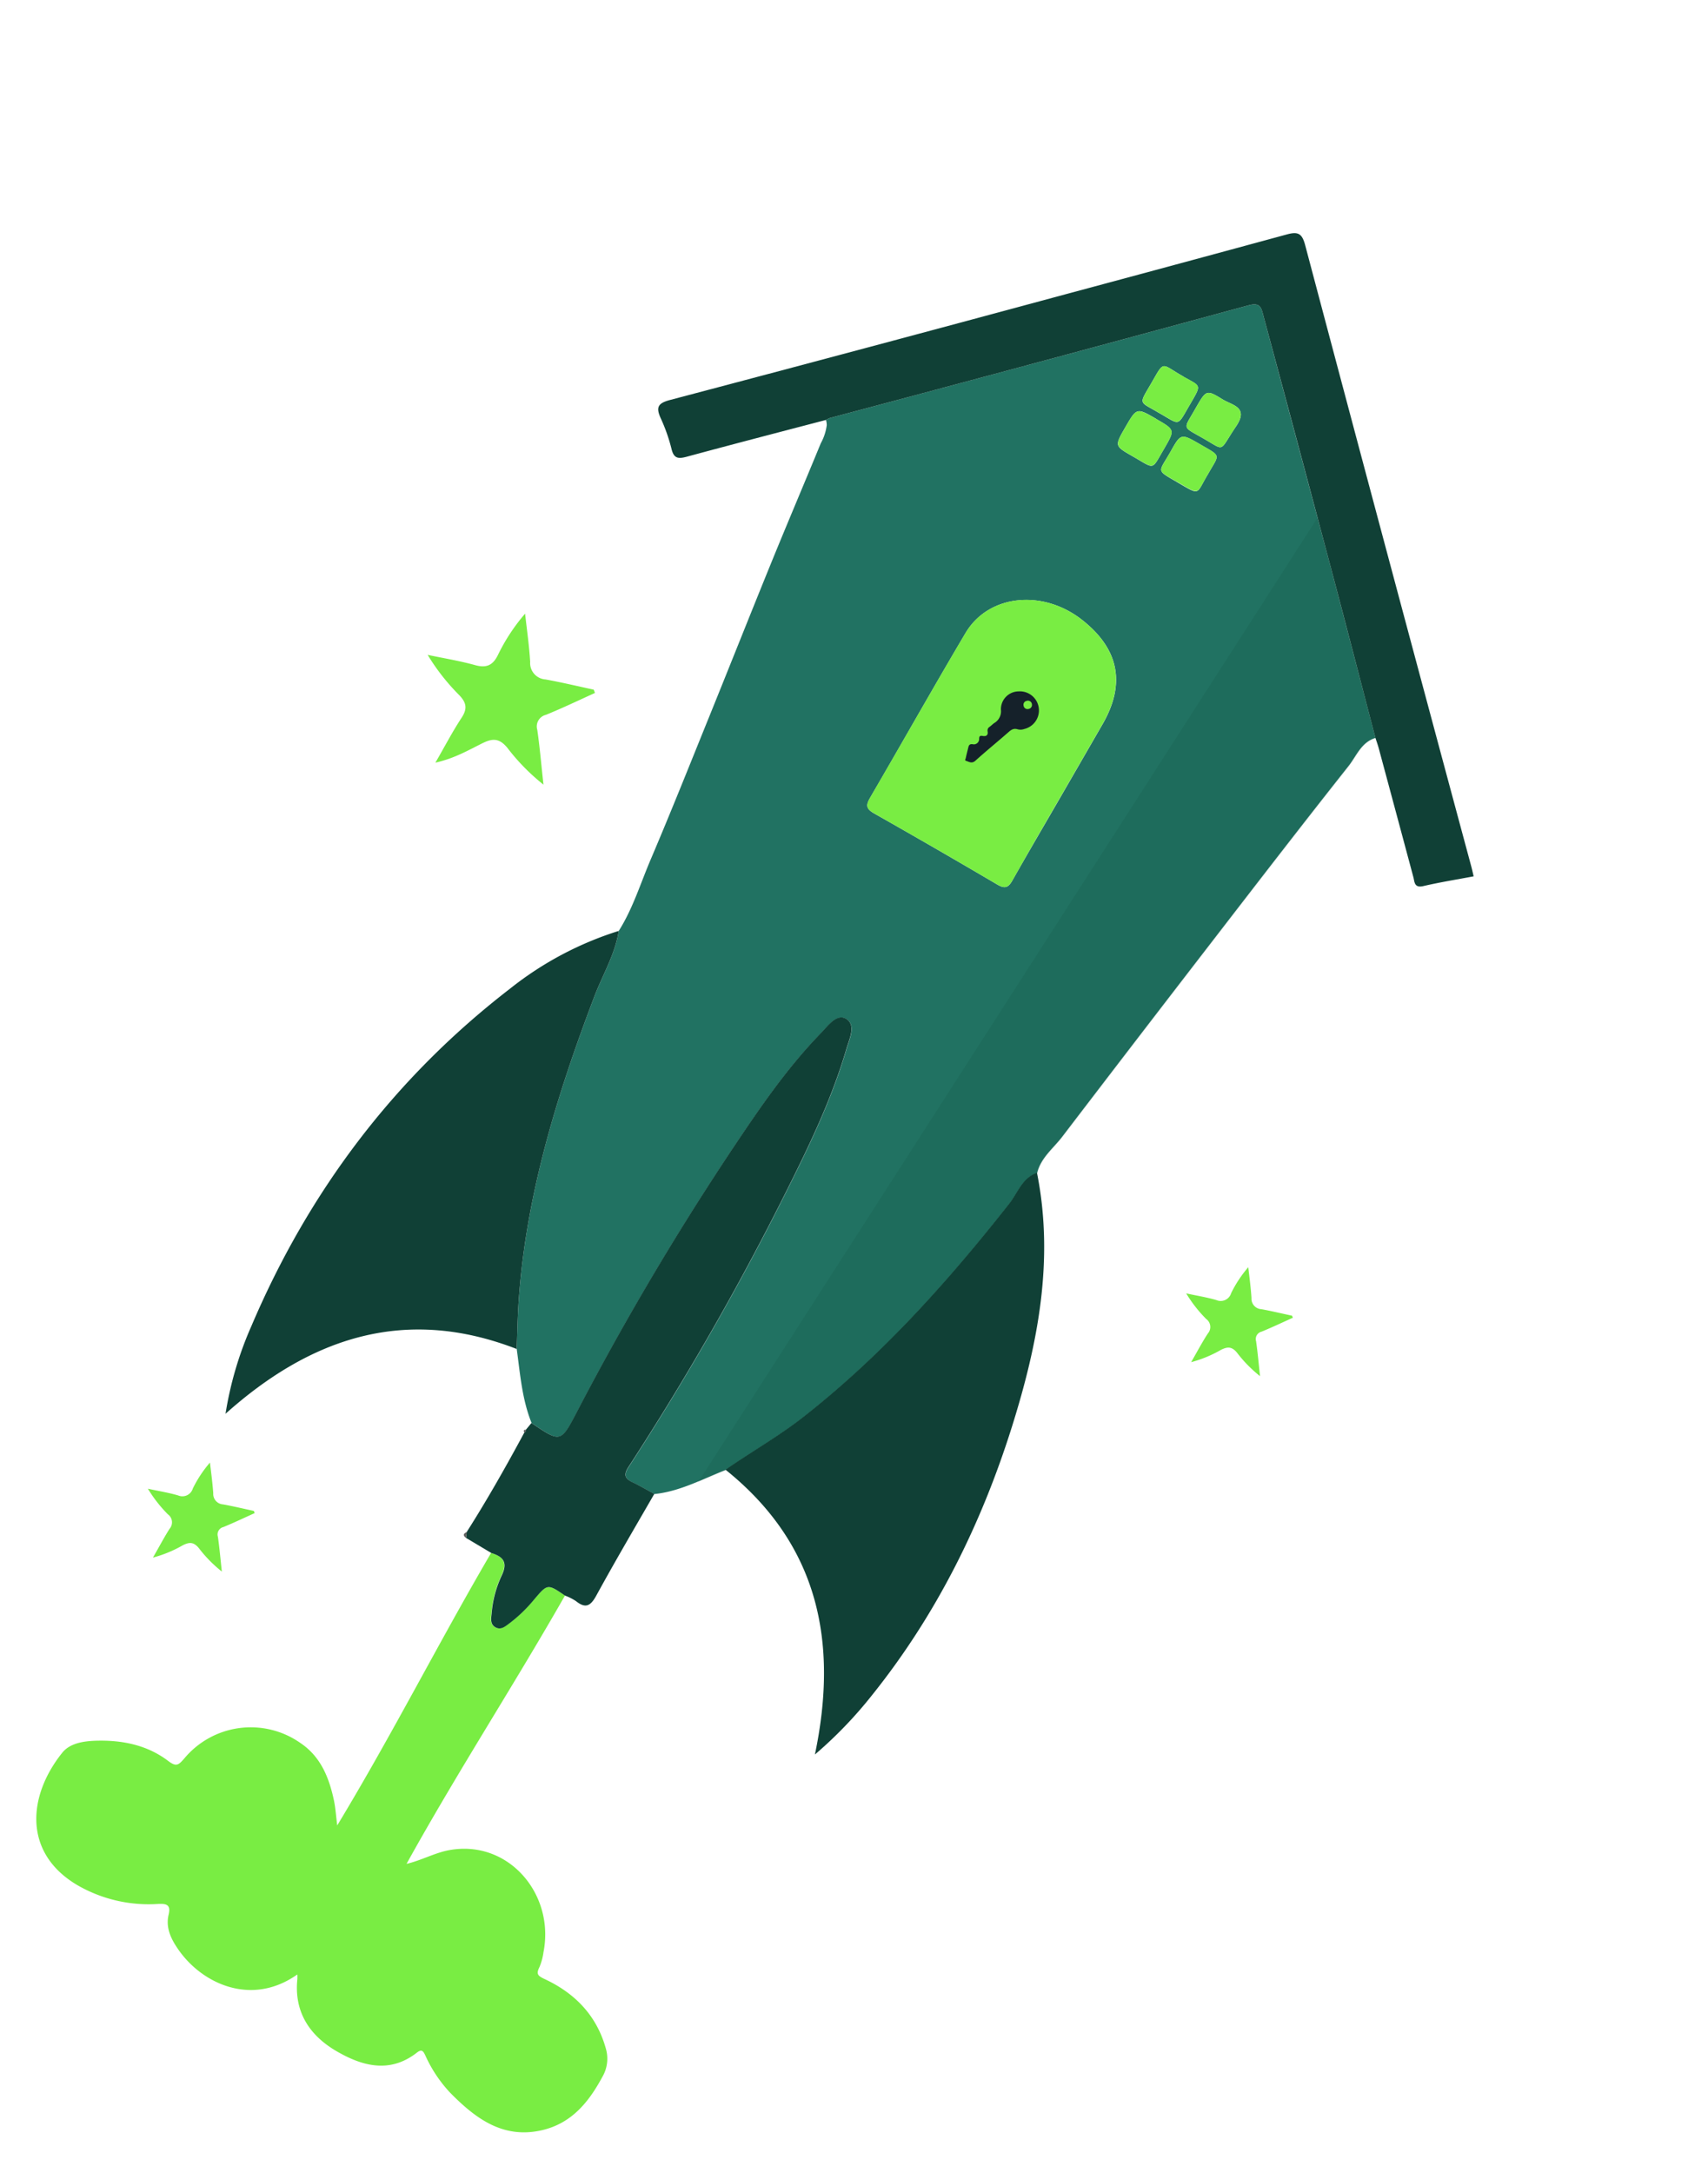
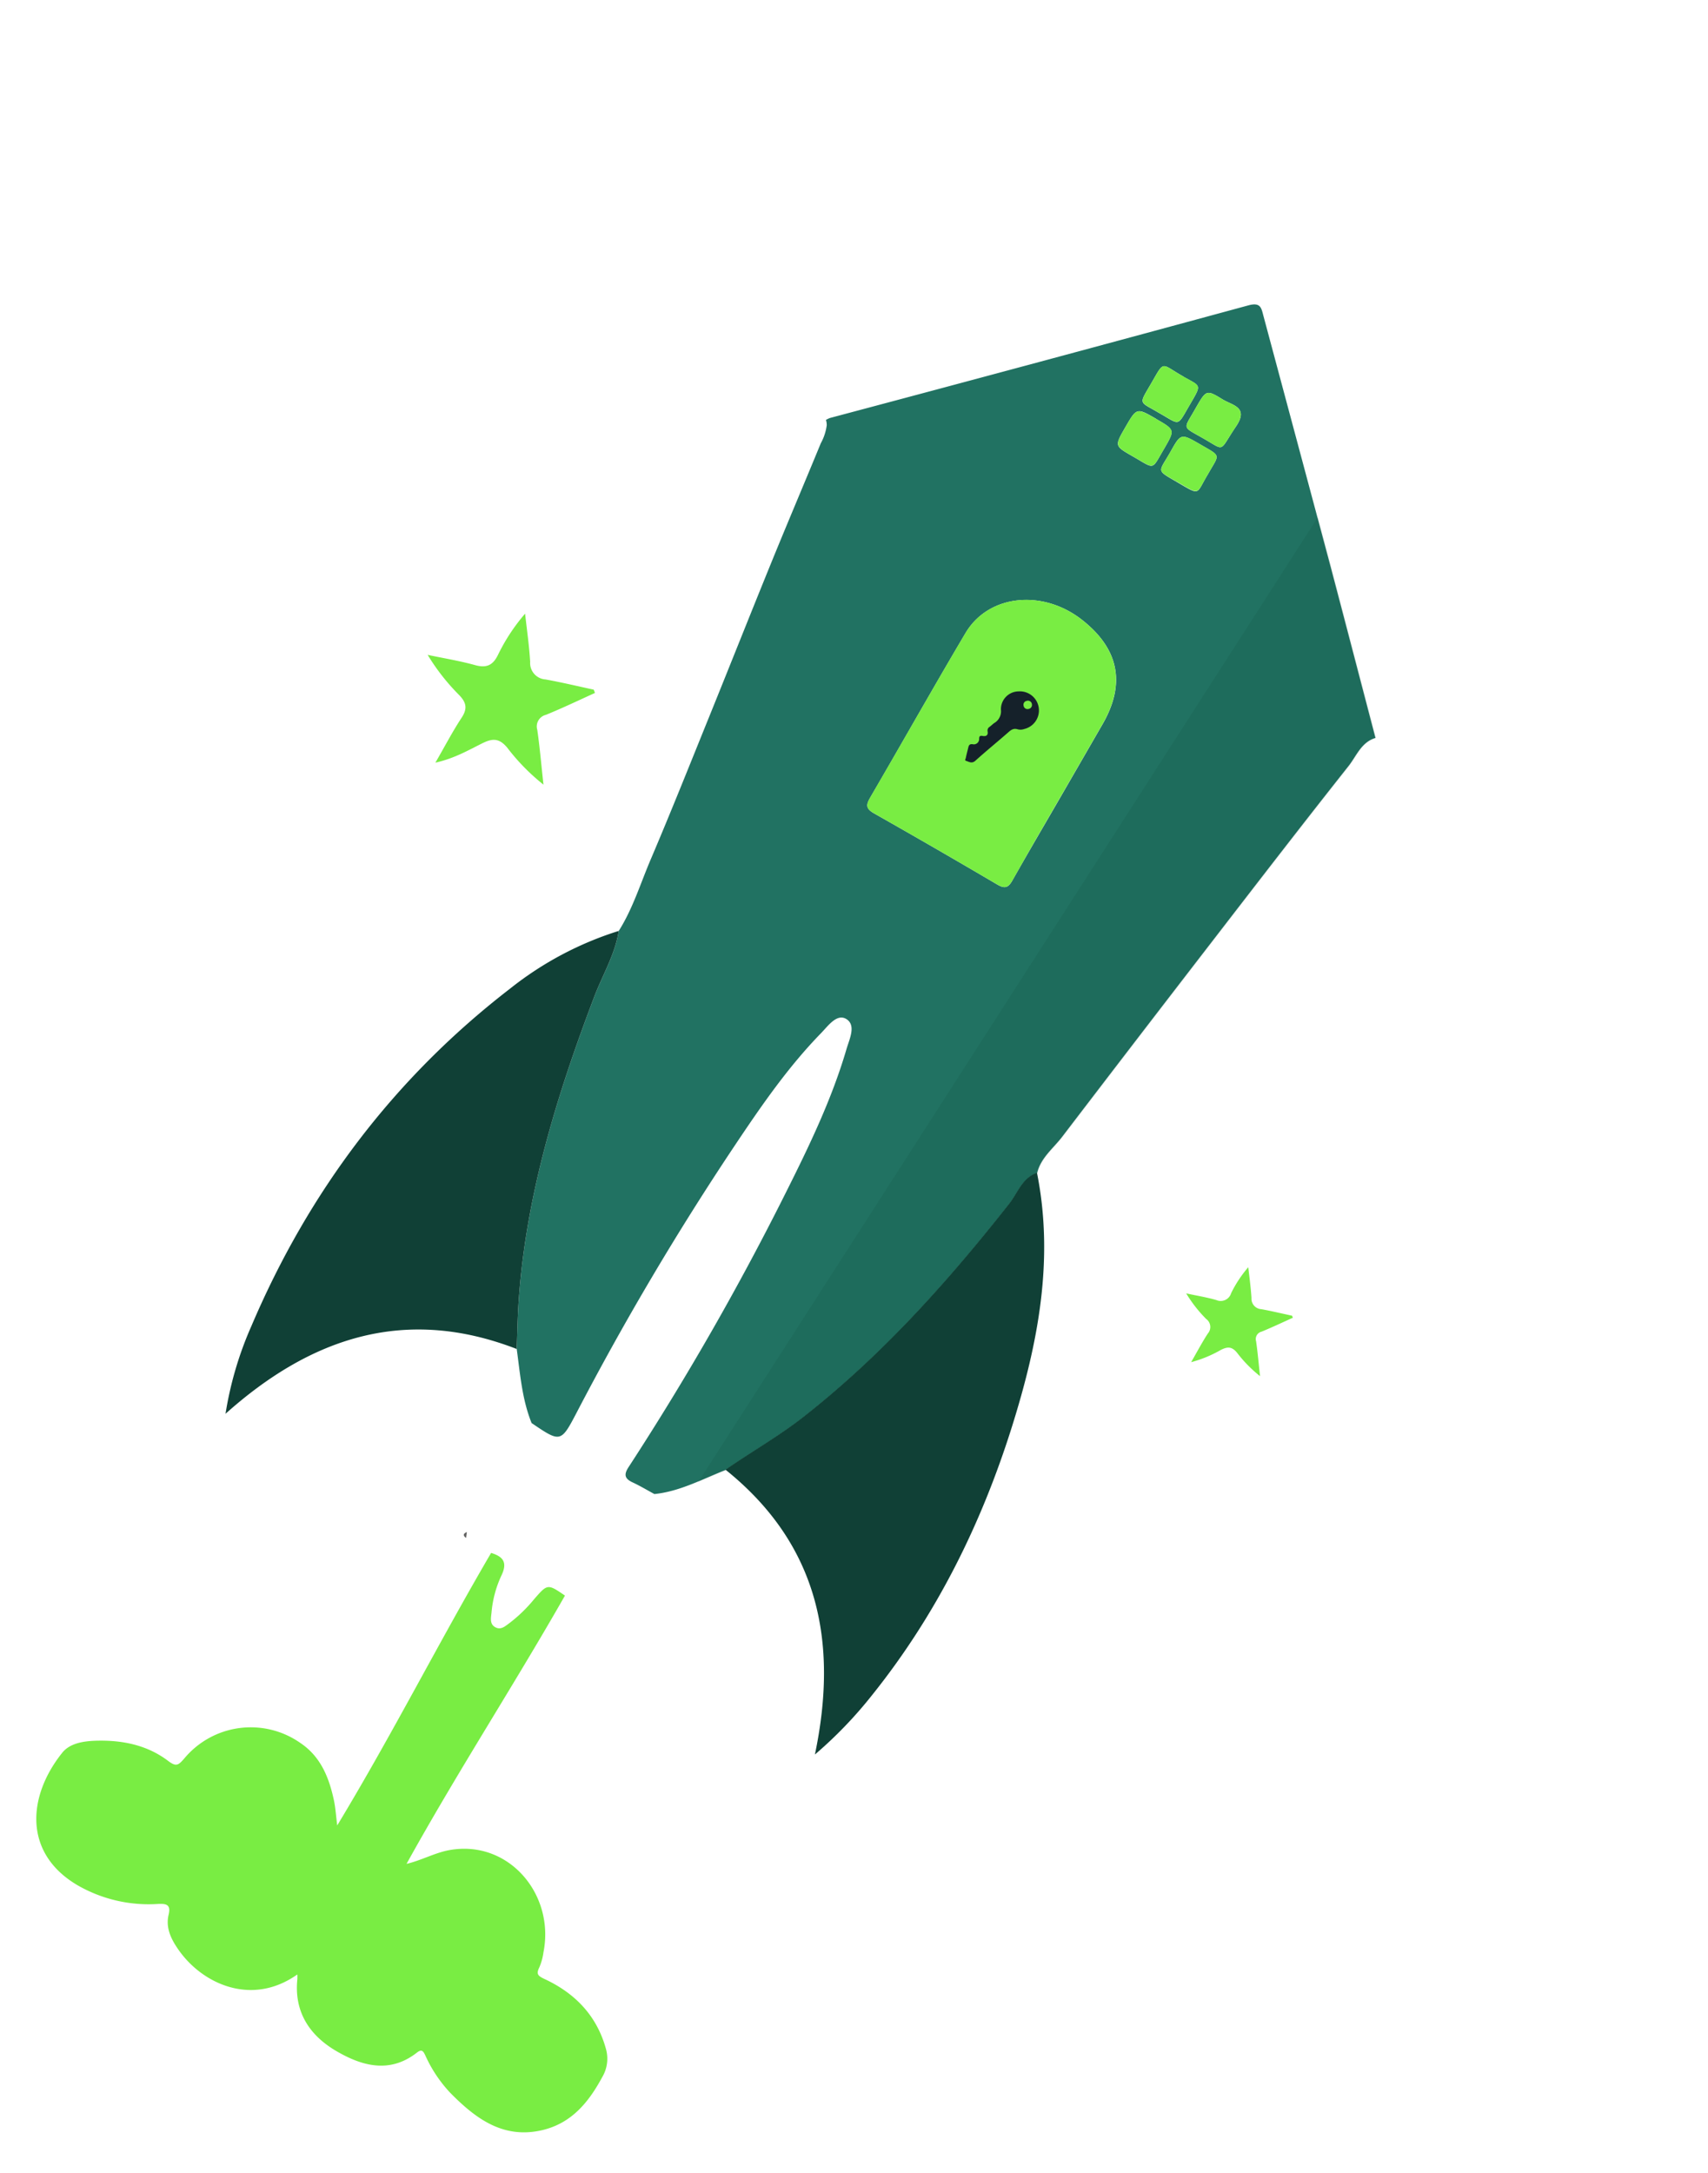
<svg xmlns="http://www.w3.org/2000/svg" width="331.885" height="422.198" viewBox="0 0 331.885 422.198">
  <g id="Rocket-01" transform="translate(160.793 -7.348) rotate(30)">
    <path id="Path_192" data-name="Path 192" d="M172.36,63.172q-6.988-7-13.969-13.981-10.78-10.78-21.56-21.554c-1.121-1.127-1.809-2.044-3.521-.338Q103.719,57.119,73.965,86.77l-.163.163a4.66,4.66,0,0,0-.482.717,3.334,3.334,0,0,1,.645.808,9.853,9.853,0,0,1,.754,3.617c1.115,8.308,2.128,16.628,3.268,24.93,1.483,10.768,3.063,21.518,4.564,32.286,1.351,9.677,2.755,19.353,3.937,29.054.6,5.125,1.809,10.2,1.6,15.41,1.67,4.323,1.549,8.959,2.273,13.439,3.286,20.324,7.838,40.274,17,58.88,1.326,2.683,2.779,5.294,4.172,7.934,3.015,3.877,5.776,7.946,9.695,11.009,6.741.488,6.843.488,6.566-6.1a554.778,554.778,0,0,1,.675-60.5c.6-9.1,1.332-18.214,3.587-27.1.476-1.869.717-4.823,2.8-4.853,2.369,0,2.544,3.015,3.015,4.962,2.412,9.882,3.159,20,3.756,30.145a540.336,540.336,0,0,1,.2,61.394c-.1,1.742.416,2.369,2.14,2.225,1.592-.139,3.2-.115,4.823-.157,4.046-2.924,6.6-7.163,9.647-10.979,2.58-5.517,5.691-10.762,7.97-16.435,7.235-18,11.16-36.777,13.927-55.9.38-2.629-.338-5.577,1.67-7.886-.868-2.93.326-5.7.693-8.519q3.015-23.3,6.144-46.587c1.953-14.536,3.889-29.078,6.029-43.584.368-2.46-.187-5.275,1.809-7.38C188.554,79.547,180.487,71.359,172.36,63.172ZM134.389,49.655c0-4.021,0-4.1,3.708-4,2.195.06,5.185-1.284,4.859,3.244-.416,5.818.6,5.209-3.792,5.2C133.6,54.068,134.473,54.792,134.389,49.655Zm0,9.731c-.048-3.985,0-3.991,4.359-3.985,4.769,0,4.076-.277,4.124,4.22-.09,4.546.886,4.4-3.889,4.383-5.5-.06-4.534.41-4.594-4.636ZM129.3,45.639c4.07-.042,3.774-.567,3.774,4.546,0,4.582.283,3.877-4.389,3.931-4.612-.066-4.184.73-4.184-4.4s-.314-4.039,4.8-4.1Zm-.543,9.761c4.263,0,4.263,0,4.269,4.13-.054,5.137.6,4.407-4.775,4.443-3.841,0-3.841,0-3.841-4.22.006-4.371.006-4.371,4.347-4.371Zm18.527,93.77q-13.867-.115-27.673,0c-1.748,0-2.164-.561-2.158-2.237.06-12.329-.084-24.665.06-36.994.1-8.724,8.7-14.928,18.365-13.529q13.565,1.959,13.547,15.621v15.941c0,6.318-.054,12.661,0,18.949C149.461,148.6,149.021,149.183,147.285,149.171Z" transform="translate(-29.115 -10.482)" fill="#217262" />
    <path id="Path_193" data-name="Path 193" d="M144.024,498.021c.109,20.065-.965,40.124-.6,60.532,2.219-2.1,3.66-4.594,5.848-6.457,8.923-7.585,22.085-2.864,25.786,8.037a11.1,11.1,0,0,1,.76,2.894c.1,1.525.6,1.61,2.086,1.483,6.475-.561,12.293,1.109,17.038,5.788a6.994,6.994,0,0,1,2.128,5.107c.157,5.5-.657,10.641-4.823,14.645-5.71,5.462-12.42,4.648-19.191,2.785a26.34,26.34,0,0,1-7.8-3.834c-.717-.488-1.266-.916-1.754.3-2.526,6.234-7.952,7.6-13.752,7.567-5.981-.042-10.889-2.472-13.5-8.308a8.406,8.406,0,0,0-.464-.79c-4.534,9.852-15.073,10.852-22.464,7.355-2.219-1.043-4.263-2.412-5-4.914-.6-2.014-1.543-1.586-2.834-.766a27.678,27.678,0,0,1-15.3,4.667c-12.36-.066-17.129-10.171-15.495-20.812.356-2.339,2.412-3.973,4.353-5.2,4.341-2.707,9.092-4.365,14.271-3.708,1.984.253,2.14-.32,2.472-2a16.8,16.8,0,0,1,18.021-13.867c4.733.314,8.175,3.015,11.2,6.367.989,1.091,1.809,2.333,3.015,3.925.422-20.607-.693-40.7-.573-60.8,2.339-.543,3.7-.054,3.925,2.761a21.265,21.265,0,0,0,1.911,7.181c.446.965.772,2.231,2.164,2.152,1.176-.066,1.5-1.164,1.9-2.068a28.278,28.278,0,0,0,1.809-6.3C139.936,497.714,139.93,497.708,144.024,498.021Z" transform="translate(-29.538 -197.699)" fill="#79ED43" />
-     <path id="Path_194" data-name="Path 194" d="M177.262,77.259c-8.1-8.194-16.164-16.411-24.291-24.568q-17.732-17.8-35.529-35.535c-1.121-1.121-1.809-2.044-3.521-.338q-29.669,29.9-59.507,59.634a4.66,4.66,0,0,0-.482.717C47.3,83.728,40.667,90.257,34.083,96.877c-1.206,1.206-1.984,1.58-3.322.175a33.564,33.564,0,0,0-4.793-4.112c-1.863-1.338-1.99-2.225-.223-3.973Q53.961,60.962,82,32.788q15.748-15.766,31.46-31.6c1.586-1.6,2.448-1.676,4.124,0q44.073,44.3,88.338,88.428c.416.416.814.856,1.338,1.411-2.562,2.2-5.125,4.287-7.53,6.536-1.369,1.272-1.893.066-2.592-.6q-9.044-9.044-18.117-18.087C178.461,78.3,177.847,77.789,177.262,77.259Z" transform="translate(-9.726)" fill="#104036" />
    <path id="Path_195" data-name="Path 195" d="M214.42,384.317c2.58-5.511,5.691-10.762,7.97-16.435,7.235-18,11.16-36.777,13.927-55.9.38-2.629-.338-5.577,1.67-7.886,11.419,12.993,16.809,28.771,20.469,45.218,4.3,19.353,5.541,38.918,2.532,58.621a82.4,82.4,0,0,1-3.859,15.615C250.172,402.314,237.324,387.844,214.42,384.317Z" transform="translate(-85.145 -120.772)" fill="#104036" />
    <path id="Path_196" data-name="Path 196" d="M81.524,304c1.67,4.323,1.549,8.959,2.273,13.439,3.286,20.324,7.838,40.274,17,58.886,1.326,2.677,2.779,5.288,4.172,7.928-22.814,3.539-35.716,17.9-42.71,39.189a68.49,68.49,0,0,1-4.166-17.255c-3.431-28.2-.09-55.564,10.744-81.9A65.192,65.192,0,0,1,81.524,304Z" transform="translate(-22.554 -120.732)" fill="#104036" />
-     <path id="Path_197" data-name="Path 197" d="M174.932,416.246c-4.094-.314-4.088-.307-4.823,3.714a28.276,28.276,0,0,1-1.809,6.3c-.4.9-.723,2-1.9,2.068-1.393.078-1.718-1.206-2.164-2.152a21.264,21.264,0,0,1-1.9-7.181c-.229-2.816-1.586-3.3-3.925-2.761l-5.722-.078-.47-1.079c.32-7.44.253-14.88.036-22.308.036-.066.115-.145.109-.211a2.583,2.583,0,0,0-.121-.422c.1-.561.187-1.115.283-1.676,6.741.488,6.843.488,6.566-6.1a553.168,553.168,0,0,1,.675-60.489c.6-9.11,1.332-18.22,3.587-27.131.476-1.869.717-4.823,2.8-4.853,2.369,0,2.544,3.015,3.015,4.962,2.412,9.888,3.159,20,3.756,30.145a540.333,540.333,0,0,1,.2,61.394c-.1,1.748.416,2.369,2.14,2.225,1.592-.133,3.2-.109,4.823-.157,0,7.579-.06,15.157.115,22.736.054,2.339-.525,3.28-2.912,2.912a10.454,10.454,0,0,0-2.357.139Z" transform="translate(-60.445 -115.923)" fill="#104036" />
    <path id="Path_198" data-name="Path 198" d="M31.852,237.114c-2.026,2.828-3.991,5.7-6.12,8.441a2.319,2.319,0,0,0,0,3.37c2.092,2.653,4.021,5.426,6.361,8.616a40.693,40.693,0,0,1-9.707-2.707c-2.309-.838-3.394-.121-4.612,1.712-1.676,2.52-3.2,5.215-6,7.8,0-3.8-.139-6.976.048-10.129.121-2.116-.687-3.015-2.665-3.569A41.33,41.33,0,0,1,0,246.959c3.015-.983,5.951-2.1,9-2.888,2.285-.6,3.015-1.773,2.828-4.064a36.777,36.777,0,0,1,.567-9.448c1.857,2.532,3.81,5,5.535,7.615a3.19,3.19,0,0,0,4.3,1.465c3.015-1.079,6.065-1.984,9.1-2.96Z" transform="translate(0 -91.57)" fill="#79ED43" />
-     <path id="Path_199" data-name="Path 199" d="M76.6,522.394c-1.3,1.809-2.544,3.617-3.907,5.384a1.477,1.477,0,0,0,0,2.152c1.332,1.688,2.568,3.461,4.058,5.492a25.783,25.783,0,0,1-6.18-1.724c-1.477-.537-2.164-.078-2.942,1.091a23.85,23.85,0,0,1-3.828,4.974c0-2.412-.084-4.443,0-6.457a1.913,1.913,0,0,0-1.694-2.273,26.612,26.612,0,0,1-5.848-2.363c1.905-.6,3.792-1.338,5.734-1.809a2.118,2.118,0,0,0,1.809-2.592,23.429,23.429,0,0,1,.362-6.029c1.206,1.61,2.412,3.183,3.527,4.823A2.036,2.036,0,0,0,70.44,524c1.911-.687,3.865-1.26,5.8-1.887Z" transform="translate(-22.34 -205.805)" fill="#79ED43" />
    <path id="Path_200" data-name="Path 200" d="M334.908,300.57c-1.3,1.809-2.544,3.617-3.907,5.378a1.477,1.477,0,0,0,0,2.152c1.332,1.688,2.568,3.461,4.058,5.492a25.78,25.78,0,0,1-6.186-1.724c-1.477-.531-2.164-.078-2.942,1.091a23.85,23.85,0,0,1-3.828,4.974c0-2.412-.084-4.443.03-6.457a1.916,1.916,0,0,0-1.694-2.273,26.324,26.324,0,0,1-5.848-2.363c1.905-.6,3.792-1.338,5.734-1.809a2.115,2.115,0,0,0,1.809-2.592,23.43,23.43,0,0,1,.362-6.029c1.206,1.616,2.412,3.189,3.527,4.853a2.036,2.036,0,0,0,2.749.935c1.911-.687,3.865-1.26,5.8-1.887Z" transform="translate(-124.921 -117.718)" fill="#79ED43" />
    <path id="Path_201" data-name="Path 201" d="M152.076,496.22l.446,1.073C151.75,497.221,151.581,496.865,152.076,496.22Z" transform="translate(-60.277 -197.061)" fill="#616160" />
-     <path id="Path_202" data-name="Path 202" d="M152.107,458.15a2.584,2.584,0,0,1,.121.422c0,.066-.072.145-.109.211C151.716,458.578,151.716,458.367,152.107,458.15Z" transform="translate(-60.285 -181.944)" fill="#616160" />
    <path id="Path_203" data-name="Path 203" d="M178.452,173.988c0,6.318-.048,12.661.036,18.949,0,1.67-.416,2.261-2.17,2.243q-13.867-.115-27.673,0c-1.748,0-2.164-.561-2.158-2.231.06-12.335-.084-24.671.06-37,.1-8.724,8.7-14.928,18.365-13.529q13.565,1.959,13.547,15.621Q178.458,166.018,178.452,173.988Z" transform="translate(-58.166 -56.492)" fill="#79ED43" />
    <path id="Path_204" data-name="Path 204" d="M166.676,78.638c-.054,5.137.6,4.407-4.775,4.449-3.841,0-3.841,0-3.841-4.22,0-4.347,0-4.347,4.347-4.347S166.67,74.514,166.676,78.638Z" transform="translate(-62.764 -29.607)" fill="#79ED43" />
    <path id="Path_205" data-name="Path 205" d="M162.387,66.748c-4.612-.066-4.184.736-4.184-4.4s-.314-4.021,4.793-4.076c4.076-.048,3.78-.6,3.78,4.54C166.776,67.4,167.06,66.693,162.387,66.748Z" transform="translate(-62.817 -23.131)" fill="#79ED43" />
    <path id="Path_206" data-name="Path 206" d="M183.073,78.692c-.09,4.552.886,4.4-3.889,4.383-5.5,0-4.534.458-4.594-4.582-.048-3.991,0-4,4.359-3.985C183.718,74.514,183.025,74.2,183.073,78.692Z" transform="translate(-69.316 -29.601)" fill="#79ED43" />
    <path id="Path_207" data-name="Path 207" d="M174.607,62.274c0-4.021,0-4.1,3.708-4,2.195.06,5.185-1.284,4.859,3.244-.416,5.818.6,5.209-3.792,5.2C173.817,66.693,174.691,67.411,174.607,62.274Z" transform="translate(-69.333 -23.101)" fill="#79ED43" />
    <path id="Path_208" data-name="Path 208" d="M173.436,178.048a2.152,2.152,0,0,1-1.109.736c-.826.175-1.067.736-1.3,1.435-.9,2.653-1.905,5.275-2.767,7.946-.289.892-.941.808-1.562.941-.332.078-.265-.265-.314-.416-.2-.6-.356-1.17-.525-1.76s-.392-1.025.488-1.32a1.037,1.037,0,0,0,.4-1.5c-.217-.41-.193-.6.3-.8.645-.211.922-.645.416-1.248a.832.832,0,0,1-.109-.965c.151-.35.253-.717.4-1.067a2.648,2.648,0,0,0-.175-2.942,3.47,3.47,0,0,1,1.206-4.769,3.708,3.708,0,0,1,4.667,5.722Zm-1.206-4.926a.772.772,0,0,0-1.152,0,.754.754,0,0,0-.072,1.1.766.766,0,0,0,1.158.09.79.79,0,0,0,.06-1.188Z" transform="translate(-65.799 -68.196)" fill="#15212a" />
    <path id="Path_209" data-name="Path 209" d="M226.317,82.818q-3.485-3.5-6.976-6.988L208.79,298.369c1.206-1.562,2.339-3.165,3.557-4.7,2.58-5.517,5.691-10.762,7.97-16.435,7.235-18,11.16-36.777,13.927-55.9.38-2.629-.338-5.577,1.67-7.886-.868-2.93.326-5.7.693-8.519q3.015-23.3,6.144-46.587c1.953-14.536,3.889-29.078,6.029-43.584.368-2.46-.187-5.275,1.809-7.38Q238.471,95.1,226.317,82.818Z" transform="translate(-82.909 -30.127)" fill="#104036" opacity="0.11" />
  </g>
</svg>